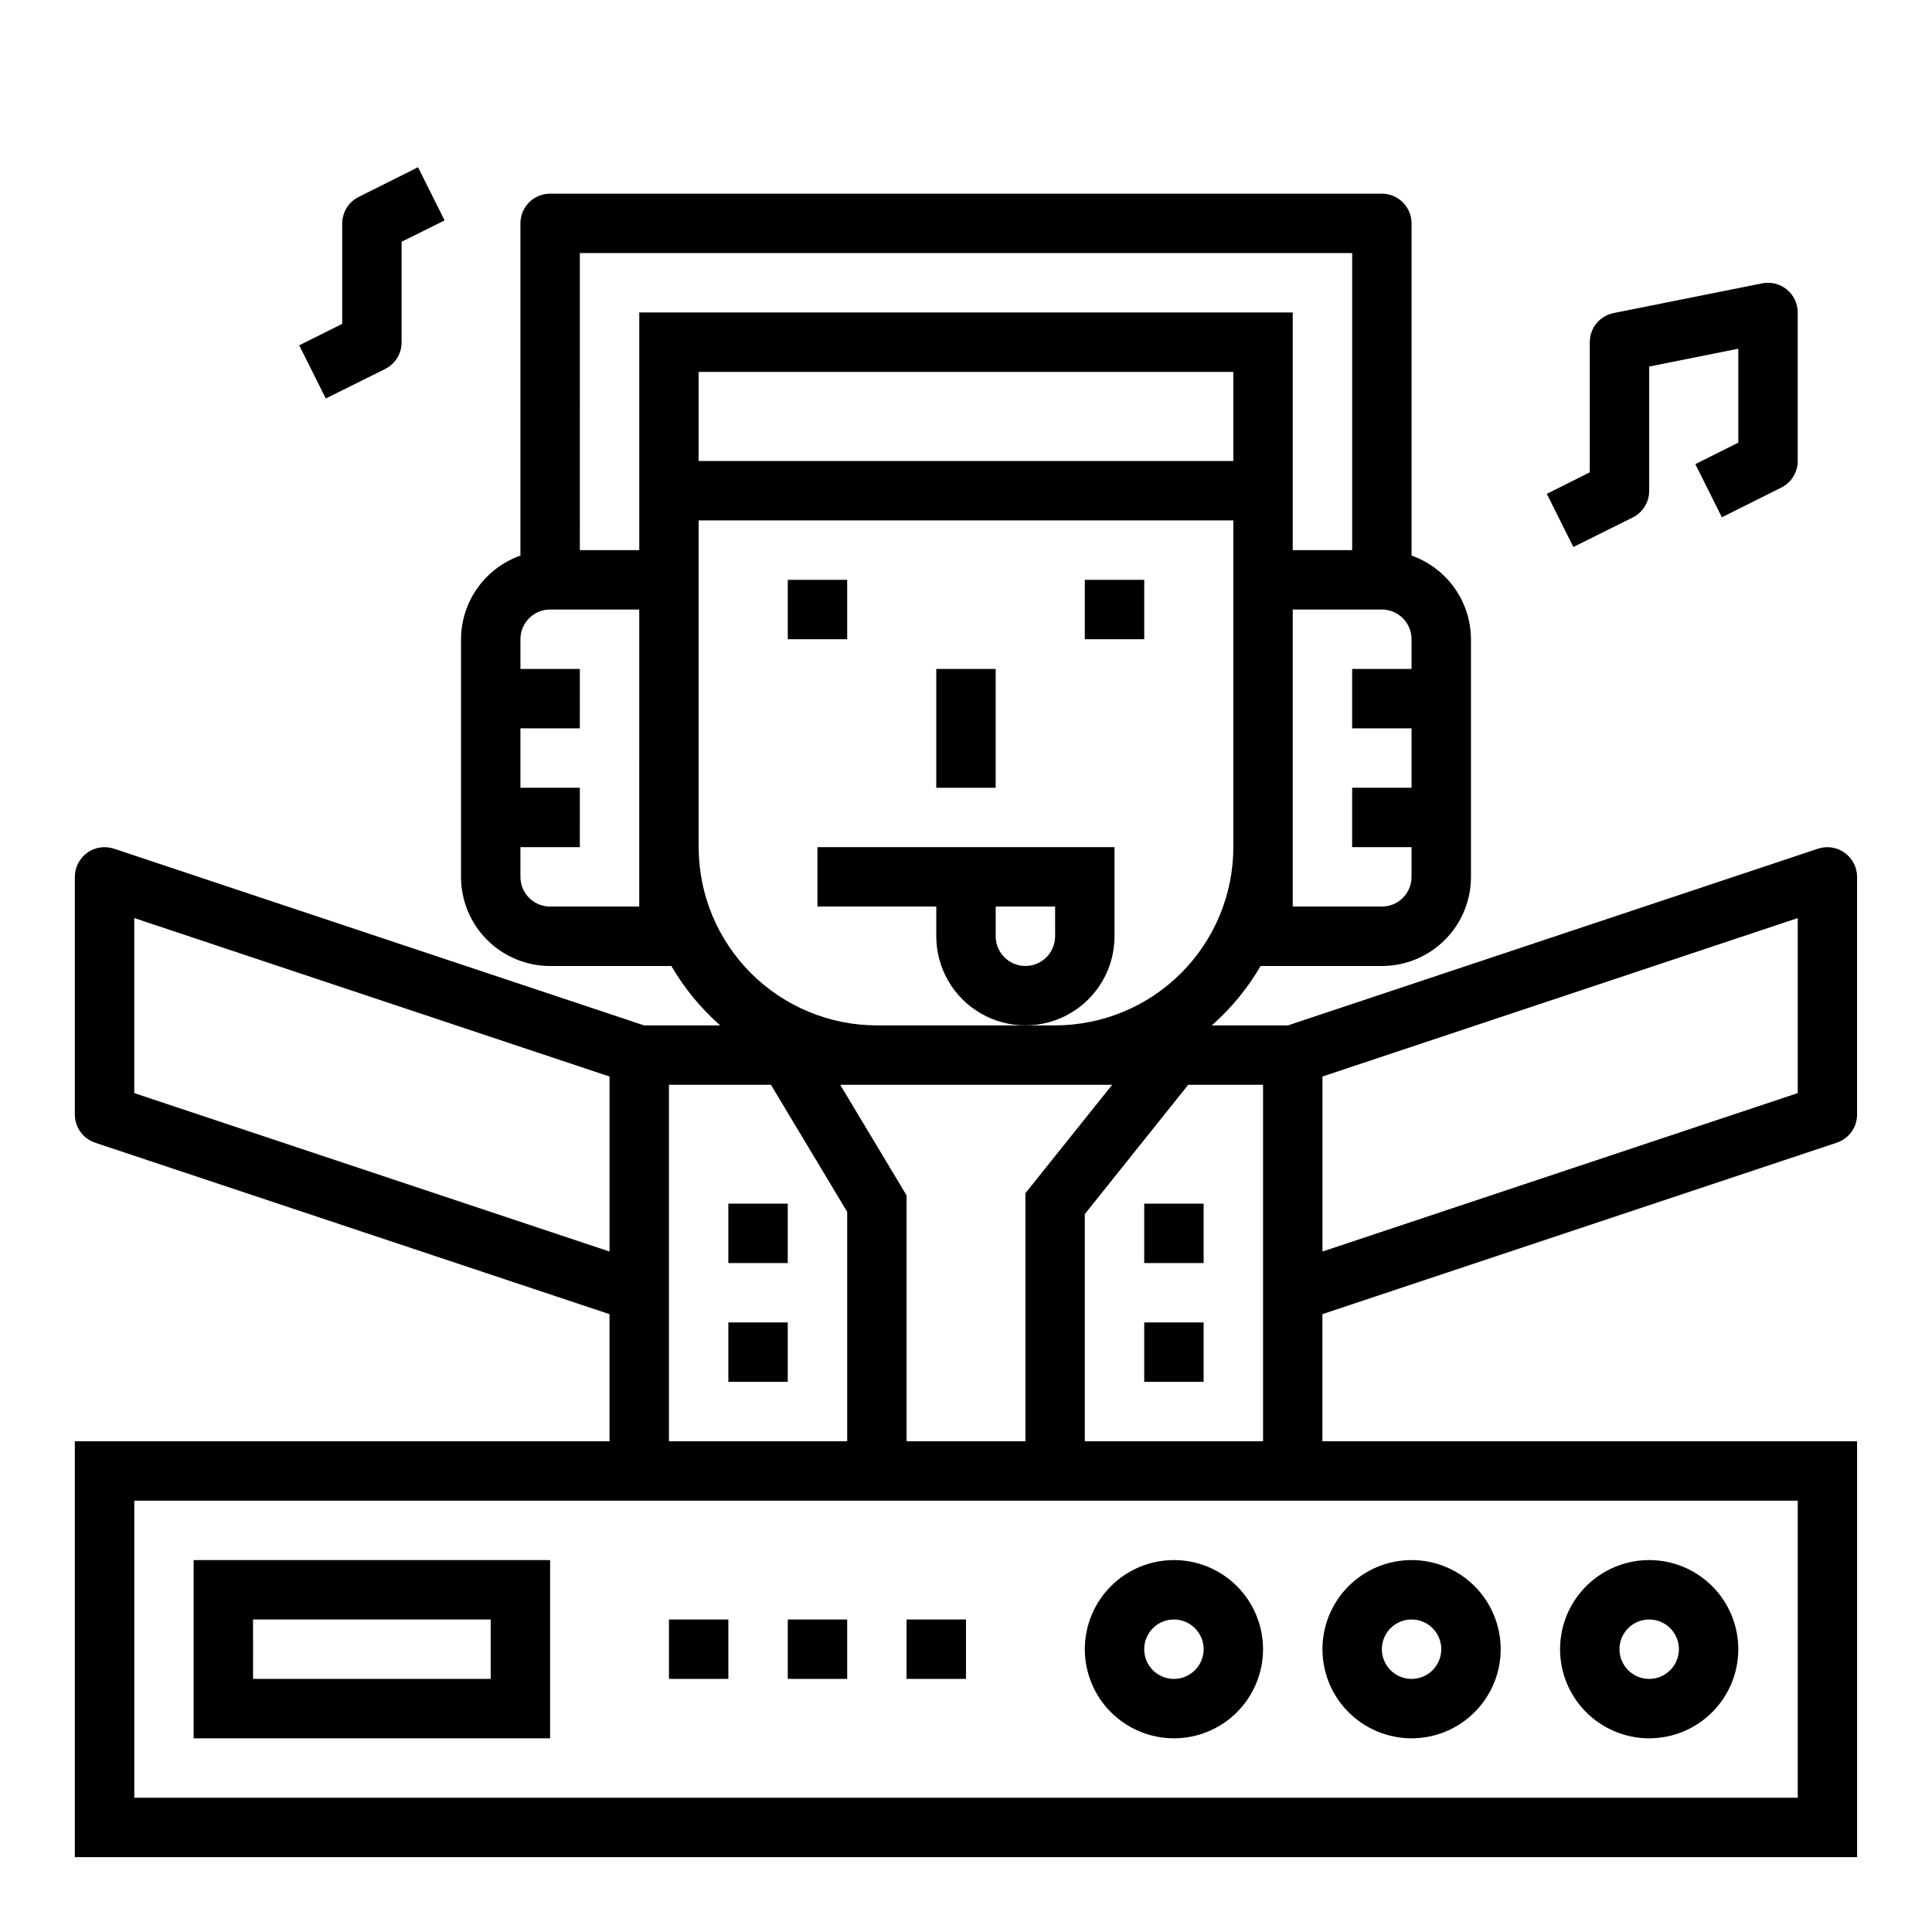
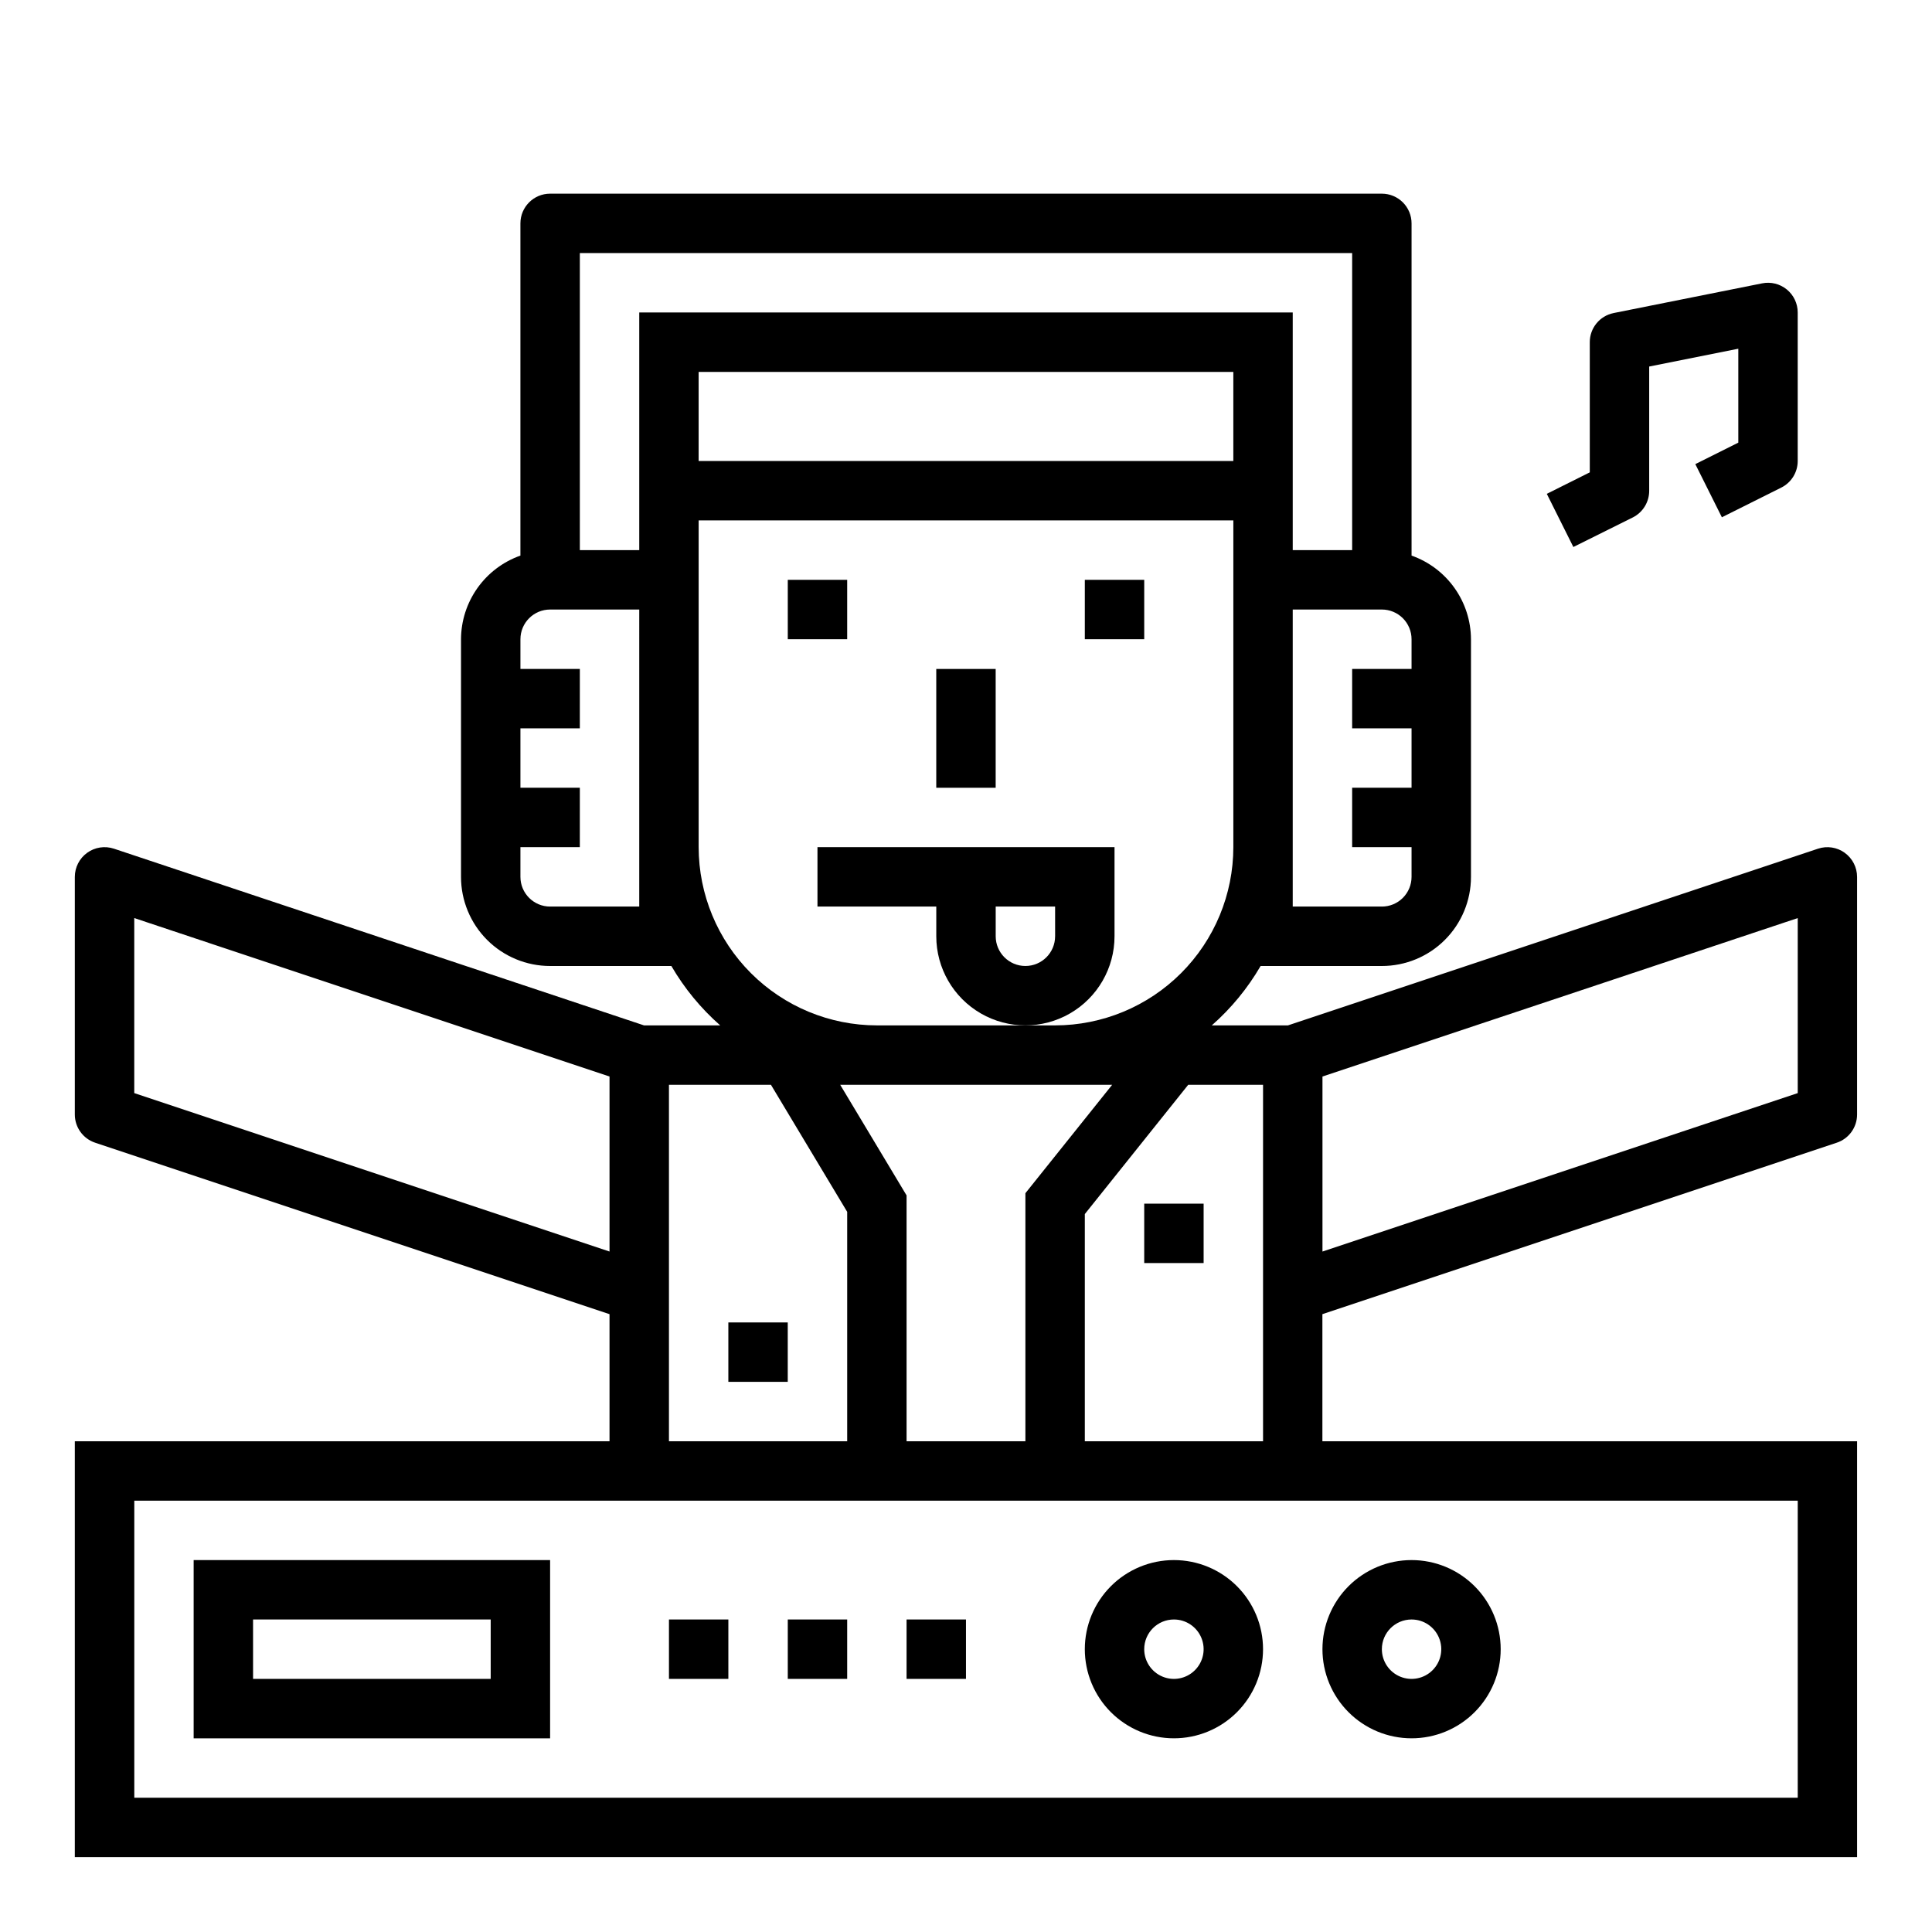
<svg xmlns="http://www.w3.org/2000/svg" fill="#000000" width="800px" height="800px" version="1.1" viewBox="144 144 512 512">
  <g>
    <path d="m195.32 604.67h94.465v-47.234h-94.465zm15.742-31.488h62.977v15.742h-62.973z" />
-     <path d="m581.05 604.67c6.266 0 12.27-2.488 16.699-6.918 4.43-4.43 6.918-10.434 6.918-16.699 0-6.262-2.488-12.27-6.918-16.699-4.43-4.43-10.434-6.918-16.699-6.918-6.262 0-12.27 2.488-16.699 6.918-4.43 4.43-6.918 10.438-6.918 16.699 0 6.266 2.488 12.27 6.918 16.699 4.43 4.43 10.438 6.918 16.699 6.918zm0-31.488c3.184 0 6.055 1.918 7.273 4.859 1.219 2.941 0.543 6.328-1.707 8.578s-5.637 2.926-8.578 1.707c-2.941-1.219-4.859-4.09-4.859-7.273 0-4.348 3.523-7.871 7.871-7.871z" />
    <path d="m518.08 604.67c6.266 0 12.27-2.488 16.699-6.918 4.43-4.43 6.918-10.434 6.918-16.699 0-6.262-2.488-12.27-6.918-16.699-4.43-4.43-10.434-6.918-16.699-6.918-6.262 0-12.27 2.488-16.699 6.918-4.43 4.43-6.918 10.438-6.918 16.699 0 6.266 2.488 12.27 6.918 16.699 4.43 4.43 10.438 6.918 16.699 6.918zm0-31.488c3.184 0 6.055 1.918 7.273 4.859 1.219 2.941 0.547 6.328-1.707 8.578-2.25 2.25-5.637 2.926-8.578 1.707s-4.859-4.09-4.859-7.273c0-4.348 3.523-7.871 7.871-7.871z" />
    <path d="m455.1 604.67c6.266 0 12.27-2.488 16.699-6.918 4.43-4.43 6.918-10.434 6.918-16.699 0-6.262-2.488-12.27-6.918-16.699-4.43-4.43-10.434-6.918-16.699-6.918-6.262 0-12.27 2.488-16.699 6.918-4.426 4.43-6.914 10.438-6.914 16.699 0 6.266 2.488 12.27 6.914 16.699 4.43 4.43 10.438 6.918 16.699 6.918zm0-31.488c3.184 0 6.055 1.918 7.273 4.859 1.219 2.941 0.547 6.328-1.707 8.578-2.25 2.25-5.637 2.926-8.578 1.707s-4.859-4.09-4.859-7.273c0-4.348 3.523-7.871 7.871-7.871z" />
    <path d="m384.25 573.18h15.742v15.742h-15.742z" />
    <path d="m352.77 573.18h15.742v15.742h-15.742z" />
    <path d="m321.28 573.18h15.742v15.742h-15.742z" />
    <path d="m632.88 370c-2.047-1.48-4.684-1.883-7.082-1.09l-140.49 46.832h-20.176c5.133-4.516 9.504-9.832 12.941-15.742h32.133c6.262 0 12.27-2.488 16.699-6.918 4.43-4.43 6.918-10.438 6.918-16.699v-62.977c-0.02-4.867-1.543-9.609-4.363-13.578-2.816-3.965-6.793-6.969-11.383-8.59v-88.039c0-2.09-0.828-4.09-2.305-5.566-1.477-1.477-3.481-2.309-5.566-2.309h-220.42c-4.348 0-7.871 3.527-7.871 7.875v88.039c-4.59 1.621-8.562 4.625-11.383 8.59-2.816 3.969-4.34 8.711-4.359 13.578v62.977c0 6.262 2.488 12.27 6.914 16.699 4.43 4.43 10.438 6.918 16.699 6.918h32.133c3.441 5.91 7.809 11.227 12.945 15.742h-20.18l-140.49-46.832c-2.402-0.797-5.043-0.395-7.094 1.086-2.051 1.48-3.269 3.856-3.269 6.387v62.977c0 3.391 2.172 6.398 5.387 7.469l136.31 45.438v33.684h-141.7v110.21h472.32v-110.21h-141.7v-33.684l136.31-45.438c3.219-1.07 5.387-4.078 5.387-7.469v-62.977c-0.004-2.531-1.223-4.906-3.277-6.383zm-217.14 155.95h-31.488v-65.156l-17.586-29.305h72.062l-22.988 28.723zm55.105-259.78-141.7 0.004v-23.617h141.7zm39.359 118.08h-23.617v-78.719h23.617c2.086 0 4.09 0.828 5.566 2.305 1.477 1.477 2.305 3.481 2.305 5.566v7.871h-15.742v15.742h15.742v15.742l-15.742 0.004v15.742h15.742v7.875c0 2.086-0.828 4.09-2.305 5.566-1.477 1.477-3.481 2.305-5.566 2.305zm-212.54-173.18h204.67v78.719h-15.746v-62.977h-173.18v62.977h-15.742zm15.742 173.18h-23.617c-4.348 0-7.871-3.523-7.871-7.871v-7.871h15.742l0.004-15.746h-15.746v-15.742h15.742l0.004-15.746h-15.746v-7.871c0-4.348 3.523-7.871 7.871-7.871h23.617zm15.742-15.742v-86.594h141.7v86.594c-0.012 12.523-4.992 24.527-13.848 33.383s-20.863 13.836-33.387 13.848h-47.23c-12.523-0.012-24.531-4.992-33.383-13.848-8.855-8.855-13.836-20.859-13.852-33.383zm-149.57 65.172v-46.383l125.95 41.988v46.383zm141.7-2.195h27.031l20.203 33.668v60.793h-47.234zm299.14 110.21v78.719h-440.83v-78.719zm-188.93-15.746v-60.211l27.395-34.25h19.836v94.461zm188.93-92.266-125.95 41.988v-46.383l125.95-41.988z" />
    <path d="m392.12 321.28h15.742v31.488h-15.742z" />
    <path d="m439.36 392.12v-23.613h-78.723v15.742h31.488v7.871c0 8.438 4.504 16.234 11.809 20.453 7.309 4.219 16.309 4.219 23.617 0 7.309-4.219 11.809-12.016 11.809-20.453zm-15.742 0h-0.004c0 4.348-3.523 7.875-7.871 7.875-4.348 0-7.871-3.527-7.871-7.875v-7.871h15.742z" />
    <path d="m352.77 297.66h15.742v15.742h-15.742z" />
    <path d="m431.49 297.66h15.742v15.742h-15.742z" />
    <path d="m337.02 494.46h15.742v15.742h-15.742z" />
-     <path d="m447.23 494.46h15.742v15.742h-15.742z" />
-     <path d="m337.02 462.98h15.742v15.742h-15.742z" />
    <path d="m447.23 462.98h15.742v15.742h-15.742z" />
    <path d="m576.7 281.13c2.68-1.344 4.367-4.09 4.352-7.086v-32.906l23.617-4.723v24.891l-11.391 5.691 7.039 14.09 15.742-7.871c2.668-1.332 4.356-4.062 4.352-7.043v-39.363c0-2.363-1.059-4.602-2.891-6.098-1.832-1.496-4.238-2.09-6.555-1.617l-39.359 7.871v0.004c-3.668 0.746-6.301 3.973-6.297 7.715v34.496l-11.391 5.691 7.039 14.09z" />
-     <path d="m246.08 241.77c2.68-1.34 4.367-4.086 4.352-7.082v-26.625l11.391-5.652-7.039-14.09-15.742 7.871c-2.656 1.328-4.34 4.035-4.352 7.008v26.625l-11.391 5.691 7.039 14.09z" />
  </g>
</svg>